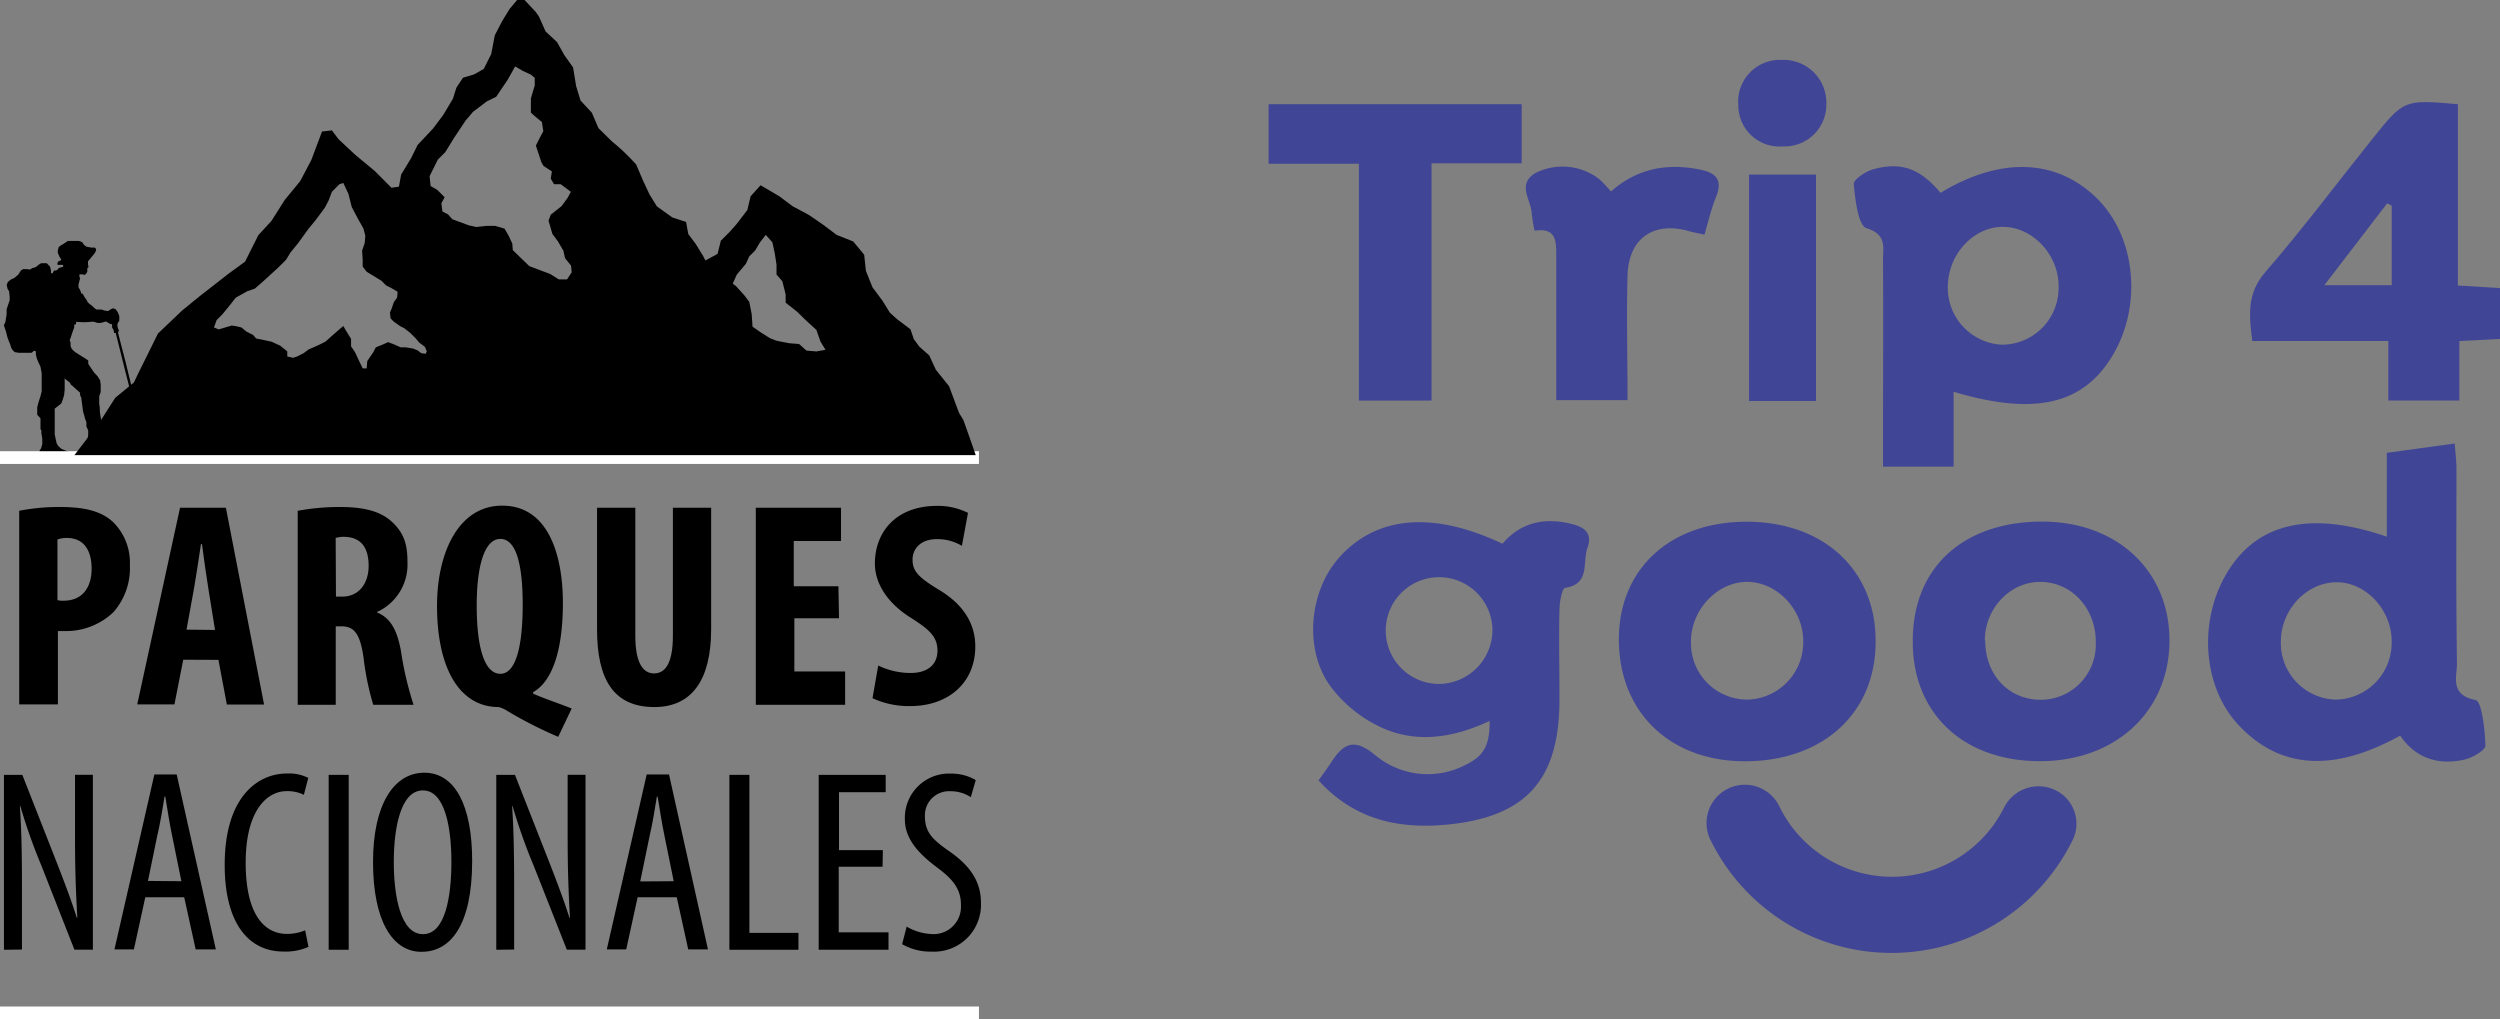
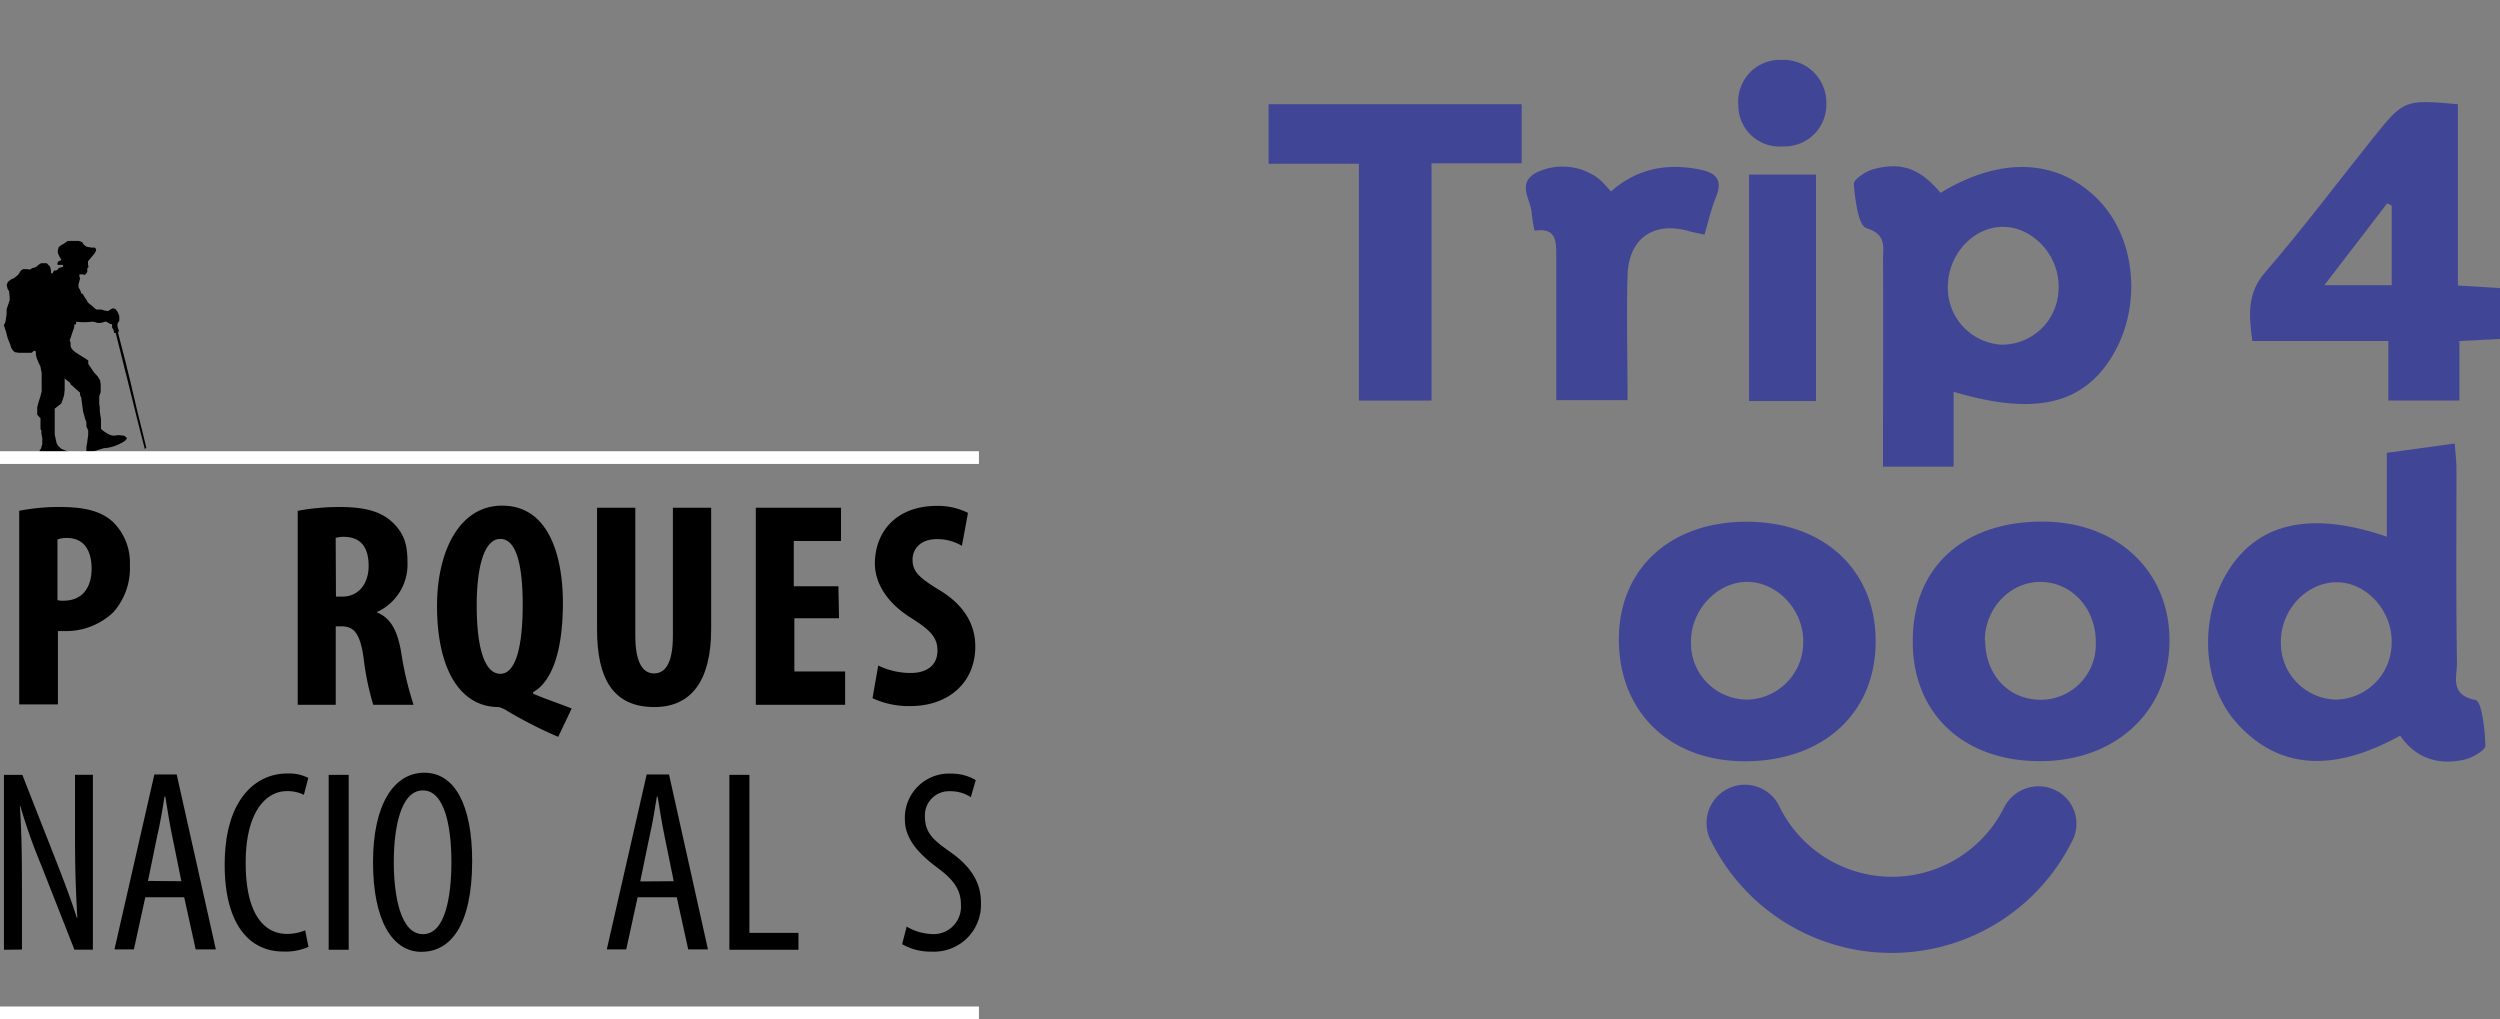
<svg xmlns="http://www.w3.org/2000/svg" viewBox="0 0 335.9 136.94">
  <rect x="0" y="0" width="335.9" height="136.94" fill="#808080" stroke="none" />
  <defs>
    <style>.cls-1{fill:none;stroke:#fff;stroke-miterlimit:10;stroke-width:1.71px;}.cls-2{fill:#414595;}</style>
  </defs>
  <g id="Capa_2" data-name="Capa 2">
    <g id="Capa_1-2" data-name="Capa 1">
      <g id="Capa_2-2" data-name="Capa 2">
        <g id="Capa_1-2-2" data-name="Capa 1-2">
          <g id="Capa_2-2-2" data-name="Capa 2-2">
            <g id="Capa_1-2-2-2" data-name="Capa 1-2-2">
              <path d="M3.1,36.16h.49l.43.06.33-.2.45-.12.2-.17.37-.29.21-.08h.69l.25.25.2.2.13.54v.32l.2.08.2-.4H7.5l.2-.09L7.91,36l.32-.08.25-.09v-.24H7.72V35.3l.17-.2.37-.17L8,34.51,7.77,34v-.36l.12-.45.33-.25.36-.2.54-.37h1.47l.45.16.25.37.32.24.69.13h.45l.17.2-.08.37-.33.45-.28.33-.41.49v.44l.08.33-.17.17v.45l-.16.28-.21.17-.24-.09h-.45v.28l.08.29-.08.33-.12.44v.41l.2.33.2.53h.17l.24.45.25.36.21.37.24.21.28.2.33.32.29.21h.7l.36.13.49.08.25-.17.37-.2.37.08.28.37.17.37.08.24v.25l0,.36-.12.17-.13.25v.33l.08.28.12.29-.12.28.49,1.92.49,1.89.69,2.82,1,4.25.7,2.79.43,1.8-.2.16-.52-2-.69-2.75-1.06-4.29-.7-2.78-.94-3.77h-.21l-.08-.4L15.06,44v-.45h-.17l-.32-.16-.33-.2-.41.12-.33.08h-.38l-.53-.16h-.28a9.13,9.13,0,0,1-2.09,0v.33l-.25.08V44l-.24.65-.21.65-.16.42.12.32v.45l.13.33.24.29.37.28,1.43.9.21.16v.45L12.6,50l.52.57.33.53.08.58v1l-.2.57v1l.08.57v.41l.08.61.08.45V57.6l.29.29.49.32.49.25.45.08.65-.08.74.08.37.29s0,.37-.82.73a5.45,5.45,0,0,1-2.29.66l-1.47.45h-.86V60l.08-.41.08-.57.08-.61v-.58l-.24-.53v-.57l-.17-.45-.28-1L11,54.08l-.08-.65-.16-.33v-.33l-1-.9-.25-.2-.12-.25-.7-.57v1.51l-.08.74-.16.53-.21.57-.45.37-.44.33v3.45l.08.4.17.78.2.37.45.41s1,.41,1.23.49a.41.41,0,0,1,.37.41s-.17.24-1.23.37A22.94,22.94,0,0,1,6,61.49l-.69-.2v-.74l.21-.32.16-.53v-.78l-.12-.7v-.37l-.12-.2V56.21L5,55.72v-1L5.19,54l.24-.74.17-.69V50.14l-.17-.9-.28-.57-.21-.53-.12-.49V47.2l-.25-.08-.33.28H2.53L2,47.32l-.25-.21-.24-.36-.13-.45-.33-.82-.12-.41L.85,44.7l-.33-1,.21-.45.08-.54.08-.48v-.66l.21-.65.2-.58v-.48l-.08-.74-.2-.3L.9,38.29l.16-.41.41-.33.45-.2.53-.45.37-.57Z" />
              <line class="cls-1" y1="61.48" x2="131.53" y2="61.48" />
              <line class="cls-1" y1="136.09" x2="131.53" y2="136.09" />
-               <path d="M130.19,58.54l-.74-2.08-.6-1-1.33-3.56-1.78-2.22-.89-1.93-1.33-1.18-.74-1-.45-1.33-1.77-1.33-1-.9-1-1.62-1.33-1.78-.89-2.22-.23-2.17-1.48-1.78-2.22-.88-1.78-1.34-1.93-1.33-2.22-1.19-1.77-1.33-2.52-1.48-1.34,1.48-.44,1.85-1.48,1.93-.89,1-1.19,1.19-.44,1.77L94.78,35l-.3-.59-1-1.63-1-1.33-.3-1.63-1.84-.6-2.08-1.49-1-1.62-.9-1.93-.88-2.07A28.2,28.2,0,0,0,82.22,19l-1.81-1.78-.89-2.08L78,13.51l-.59-1.93L77,9.06,75.84,7.43l-1-1.78L73.3,4.22l-.89-2L72,1.63,70.48,0h-1l-1,1.19-1,1.63-1,1.92L66,7.26l-1,2L63.69,10l-1.48.44-.89,1.34-.46,1.48-1.33,2.22-1.34,1.78-2.08,2.22-.88,1.78L53.9,23.45l-.3,1.63-1,.15L50.38,23l-2.67-2.22-2.22-2.07-.89-1.19-1.33.15-.45,1.19-1,2.66-1.49,2.82-2.07,2.52-1.78,2.81L34.71,31.6l-1.78,3.55L30.7,36.78l-3.85,3-2.37,1.93-3.26,3.11-1.48,3-1.18,2.37L18,51.38l-2.52,2.07L13.4,56.71,10,61.15H131.1Zm-73-11-.61-.09-.43-.35-.61-.26-1-.17h-.7l-1-.44-.7-.26-.78.35-.87.35-.36.69-.78,1.14-.09,1h-.52l-.43-.87-.61-1.31-.53-.78v-1l-.69-1.13-.35-.61-.61.52-1,.87-.78.7-.87.44-.79.35-.6.26-.7.52-.87.44-.53.17-.78-.17v-.68l-.52-.43-.44-.35-1.13-.52-1.22-.27-.87-.17L34,45l-.87-.44L32.44,44l-.7-.17-.61-.09-.88.26-.86.26L28.75,44l.36-1,.78-.78,1-1.22.78-1,1.57-.88,1-.34,1-.87,2.19-2,1-1,.61-1,1-1.22,1.39-1.92,1-1.22,1.22-1.65.52-1,.43-1.14,1-1,.53-.18.69,1.48.44,1.75.87,1.65.69,1.22.27,1-.09,1-.35,1,.08,1.14v1l.53.69,1,.61,1,.61.6.61.7.35.87.52-.08.79-.44.61-.26.78-.26.61.09.78.43.44.87.61.52.26.79.61.78.78.44.53.78.6.26.61Zm19-10H75.08L73.9,36.8l-1-.37-1.78-.67L68.9,33.61l-.07-.89-.52-1.11-.52-.89-1.26-.37H65.34L64,30.5l-1-.22-2.22-.82-.59-.66-.74-.38-.15-1.1.44-.82-1-1-.88-.5-.14-1.33,1.11-2.23,1-1L61,18.54l1.54-2.32,1-1.18,1.85-1.41L66.67,13l1.55-2.3,1-1.78,1,.59,1.11.52.52.44v1l-.3,1-.22.75v1.92l.67.59.81.67L73,17.63l-.44.82L72,19.56l.29.88.44,1.34.3.52,1.12.73L74,24l.44.75h.89l1,.74.37.29-.44.81-.82,1.12L74,28.84l-.3.81.52,1.78.74,1,.74,1.26.22,1,.81,1,.08.89Zm33.51,9.68-1.34-.11-1-.89L106,46.11l-1.67-.33-.88-.34-1.23-.78-1.11-.77L101,42.22l-.33-1.67-.67-.88-1.11-1.23-.44-.33L99,36.89l1.22-1.45.45-1,.78-.77.66-1.11.78-1,.89,1,.33,1.55.22,1.45v1.33l.78.89.45,1.77v1.12l1.55,1.22L108.24,43l1.45,1.33.55,1.56.67,1.11Z" />
              <path d="M2.58,68.63A27.42,27.42,0,0,1,8,68.12c3.06,0,5.45.43,7.17,2a7.65,7.65,0,0,1,2.28,5.81,8.91,8.91,0,0,1-2.24,6.35,9.2,9.2,0,0,1-6.43,2.51h-1v9.85H2.58Zm5.14,12a2.52,2.52,0,0,0,.82.08c2.59,0,3.77-1.84,3.77-4.31,0-2.31-.94-4.12-3.33-4.12a3.58,3.58,0,0,0-1.26.2Z" />
-               <path d="M24.62,88.64l-1.18,6h-5l5.75-26.42h6.16l5.13,26.44h-5l-1.13-6Zm4.27-4L28,79.11c-.27-1.61-.63-4.24-.86-6H27c-.27,1.76-.67,4.5-.94,6l-1,5.49Z" />
              <path d="M40,68.63a31.05,31.05,0,0,1,5.61-.51c2.82,0,5.33.39,7.06,2s2.08,3.21,2.08,5.49a7,7,0,0,1-4.08,6.61v.08c1.8.71,2.71,2.4,3.21,5.22a44.07,44.07,0,0,0,1.69,7.18H50.15a36.73,36.73,0,0,1-1.3-6.32c-.47-3.29-1.29-4.23-3-4.23h-.74V94.7H40Zm5.14,11.53H46c2.24,0,3.53-1.8,3.53-4.12s-.9-3.84-3.21-3.91a3.62,3.62,0,0,0-1.22.15Z" />
              <path d="M75,99a56.94,56.94,0,0,1-6.79-3.45A3.9,3.9,0,0,0,67,95c-5.14,0-8.28-5-8.28-13.61,0-7.1,2.87-13.45,8.75-13.45,6.39,0,8.16,7,8.16,13.06,0,6.55-1.49,10.59-4,12v.2c1.69.74,3.54,1.33,5.18,2Zm-7.77-8.47c2.12,0,3-3.81,3-9.3,0-4.94-.74-8.82-3-8.82s-3.18,4-3.18,8.94C64.05,86.72,65,90.53,67.23,90.53Z" />
              <path d="M85.36,68.22v17.2c0,3.88,1.17,5.06,2.51,5.06s2.54-1.06,2.54-5.06V68.22h5.14v16.3C95.55,91.31,93,95,87.91,95c-5.53,0-7.69-3.81-7.69-10.43V68.22Z" />
              <path d="M112.73,83.07h-6v7.15h6.82V94.7h-12V68.22H113v4.47h-6.35v6.08h6Z" />
              <path d="M118,89.42a9.94,9.94,0,0,0,4.35,1c2.43,0,3.61-1.25,3.61-3,0-1.92-1.18-2.86-3.41-4.31-3.61-2.2-5-5-5-7.38,0-4.23,2.82-7.76,8.35-7.76a9.08,9.08,0,0,1,4.16.94l-.82,4.43a6.37,6.37,0,0,0-3.38-.9c-2.19,0-3.25,1.33-3.25,2.74,0,1.57.78,2.39,3.64,4.12,3.49,2.12,4.79,4.79,4.79,7.57,0,4.82-3.57,8-8.75,8a11.65,11.65,0,0,1-5.06-1.06Z" />
              <path d="M.53,127.61v-23.5H3l4.32,11c1,2.55,2.2,5.65,3,8.2h.07c-.21-3.7-.31-6.73-.31-10.81v-8.4h2.4v23.5H10L5.56,116.3a75.18,75.18,0,0,1-2.83-8H2.67c.21,3.14.28,6.13.28,11.15v8.13Z" />
              <path d="M19.52,120.56l-1.53,7H15.38l5.36-23.5h3L29,127.56H26.29l-1.54-7Zm4.85-2.16-1.22-6c-.35-1.67-.66-3.63-.94-5.37H22.1c-.27,1.78-.62,3.8-1,5.4l-1.22,5.93Z" />
              <path d="M41.45,127.22a7.68,7.68,0,0,1-3.38.63c-4.57,0-7.88-3.66-7.88-11.65,0-9.31,4.6-12.27,8.33-12.27a5.71,5.71,0,0,1,2.9.59l-.59,2.27a5,5,0,0,0-2.34-.49c-2.51,0-5.48,2.44-5.48,9.62s2.65,9.56,5.55,9.56A6.36,6.36,0,0,0,41,125Z" />
              <path d="M46.85,104.11v23.5H44.16v-23.5Z" />
              <path d="M56.64,127.89c-3.9,0-6.52-4.15-6.52-12.07,0-7.77,2.82-12,6.9-12s6.42,4.36,6.42,11.85c0,8.79-3,12.21-6.76,12.21Zm.21-2.38c3,0,3.8-5.12,3.8-9.72,0-4.4-.8-9.59-3.83-9.59s-3.91,5.16-3.91,9.62.87,9.69,3.91,9.69Z" />
-               <path d="M66.68,127.61v-23.5h2.51l4.32,11c1,2.55,2.2,5.65,3,8.2h.07c-.21-3.7-.31-6.73-.31-10.81v-8.4h2.4v23.5H76.16L71.7,116.3a75.18,75.18,0,0,1-2.83-8h-.06c.2,3.14.27,6.13.27,11.15v8.13Z" />
              <path d="M85.67,120.56l-1.53,7H81.53l5.36-23.5h3l5.23,23.5H92.47l-1.54-7Zm4.85-2.16-1.22-6c-.35-1.67-.66-3.63-.94-5.37h-.1c-.28,1.78-.63,3.8-1,5.4l-1.24,6Z" />
              <path d="M98,104.11h2.69v21.23h6.59v2.27H98Z" />
-               <path d="M118.58,116.45h-5.89v8.82h6.69v2.34H110v-23.5h9v2.33h-6.27v7.78h5.89Z" />
              <path d="M121.82,124.5a7.22,7.22,0,0,0,3.38,1,3.67,3.67,0,0,0,3.91-3.43h0a5.23,5.23,0,0,0,0-.56c0-2.16-1.25-3.49-3.1-4.88s-4.43-3.49-4.43-6.52a5.94,5.94,0,0,1,5.7-6.17h.51a6.53,6.53,0,0,1,3.31.87l-.66,2.3a4.93,4.93,0,0,0-2.79-.8,3.24,3.24,0,0,0-3.38,3.07v.28c0,2.33,1.22,3.27,3.45,4.84,2.83,2,4.08,4.15,4.08,6.77a6.3,6.3,0,0,1-6,6.59h0a5.81,5.81,0,0,1-.59,0,7.68,7.68,0,0,1-4-1Z" />
            </g>
          </g>
        </g>
      </g>
      <path class="cls-2" d="M260.73,25.91c8.13-4.93,15.7-4.58,21.12.85,5.13,5.16,6,14.32,2,21s-10.58,8.09-21.36,4.88V62.7H253V59.39c0-8.18.05-16.37,0-24.55,0-1.6.52-3.34-2.21-4.18-1.12-.34-1.52-3.81-1.72-5.92-.06-.6,1.6-1.73,2.63-2C255.48,21.7,258,22.66,260.73,25.91Zm8.12,20.4a7.61,7.61,0,0,0,7.74-7.55c.18-4.19-3.17-8.06-7.15-8.27s-7.51,3.34-7.72,7.67A7.67,7.67,0,0,0,268.85,46.31Z" />
-       <path class="cls-2" d="M177.16,104.85c.72-1,1.23-1.7,1.69-2.41,1.6-2.45,3-3.4,5.9-1A11,11,0,0,0,197,102.72c2.42-1.18,3.18-2.67,3.14-5.85-4.83,2.26-9.86,3.09-14.68.81a18,18,0,0,1-6.73-5.51c-3.58-5-2.8-12.71,1.14-17.19,5-5.67,12.63-6.37,22-1.92,2.49-2.94,5.77-3.58,9.42-2.63,1.59.41,2.71,1.21,2,3.2s.42,4.81-3,5.36c-.41.06-.74,1.86-.76,2.86-.09,4,0,8.08,0,12.12,0,10.78-4.42,15.81-15.16,16.83C187.9,111.41,181.94,110.14,177.16,104.85Zm23.36-20.47a7.17,7.17,0,1,0-7,7.51A7.26,7.26,0,0,0,200.52,84.38Z" />
      <path class="cls-2" d="M322.49,98.84c-9.05,5-16.26,4.48-21.8-1.51-4.9-5.3-5.38-14.51-1.07-21,4.08-6.18,11.11-7.64,21.07-4.22V60.84l9.13-1.25c.08,1.22.23,2.32.23,3.42,0,8.71-.07,17.42.07,26.12,0,1.78-1,4.24,2.48,4.92.87.17,1.27,4,1.34,6.13,0,.63-1.79,1.67-2.89,1.9C327.58,102.83,324.56,101.88,322.49,98.84ZM313.8,94a7.62,7.62,0,0,0,7.54-7.77c.06-4.21-3.41-8-7.37-8s-7.45,3.56-7.51,7.88A7.6,7.6,0,0,0,313.8,94Z" />
      <path class="cls-2" d="M234.93,70.1c10.25.11,17.12,6.6,17.08,16.11,0,9.72-7.23,16.19-17.84,16.07-10-.11-16.73-6.78-16.66-16.52C217.59,76.27,224.57,70,234.93,70.1ZM234.83,94a7.7,7.7,0,0,0,7.45-7.88c0-4.23-3.51-7.91-7.51-7.94s-7.66,3.78-7.57,8.17A7.57,7.57,0,0,0,234.83,94Z" />
      <path class="cls-2" d="M257,86.08c0-9.83,6.78-16,17.38-16,10.13,0,17.19,6.7,17.11,16.12s-7.27,16.13-17.55,16.07S256.92,95.73,257,86.08Zm9.73-.06c0,4.55,3,7.86,7.22,8a7.41,7.41,0,0,0,7.64-7.57c.1-4.59-3.16-8.23-7.4-8.26C270.12,78.13,266.71,81.72,266.68,86Z" />
      <path class="cls-2" d="M330.24,38.36l5.66.35v6.83l-5.46.28v8H320.9v-8H302.62c-.45-3.47-.76-6.39,1.78-9.3,5-5.76,9.57-11.9,14.35-17.85C323,13.36,323,13.37,330.24,14Zm-8.89-10.73-.61-.31-8.44,11h9.05Z" />
      <path class="cls-2" d="M192.34,53.82h-9.76V22H170.45V14h34v7.94H192.34Z" />
      <path class="cls-2" d="M216.46,25.72c3.39-3,7.3-3.8,11.62-3,2.28.4,3.52,1.24,2.46,3.81-.63,1.55-1,3.21-1.53,5-.83-.19-1.51-.31-2.18-.5-4.67-1.29-8,1-8.15,5.94-.16,5.51,0,11,0,16.79H209.1c0-6.5,0-13,0-19.4,0-1.95,0-3.82-2.91-3.36a19.73,19.73,0,0,1-.39-2.35c-.09-1.82-2-3.86.46-5.38a8.08,8.08,0,0,1,8.42.65C215.32,24.41,215.85,25.07,216.46,25.72Z" />
      <path class="cls-2" d="M244,53.88H235V23.46H244Z" />
      <path class="cls-2" d="M239.56,19.67a5.53,5.53,0,0,1-6-5.56,5.6,5.6,0,0,1,5.83-6.06,5.75,5.75,0,0,1,6,5.93A5.61,5.61,0,0,1,239.56,19.67Z" />
      <path class="cls-2" d="M276.19,106.18a5.18,5.18,0,0,0-6.91,2.3,16.84,16.84,0,0,1-30.14,0,5.15,5.15,0,1,0-9.2,4.61,27.09,27.09,0,0,0,48.43,0A5,5,0,0,0,276.19,106.18Z" />
    </g>
  </g>
</svg>